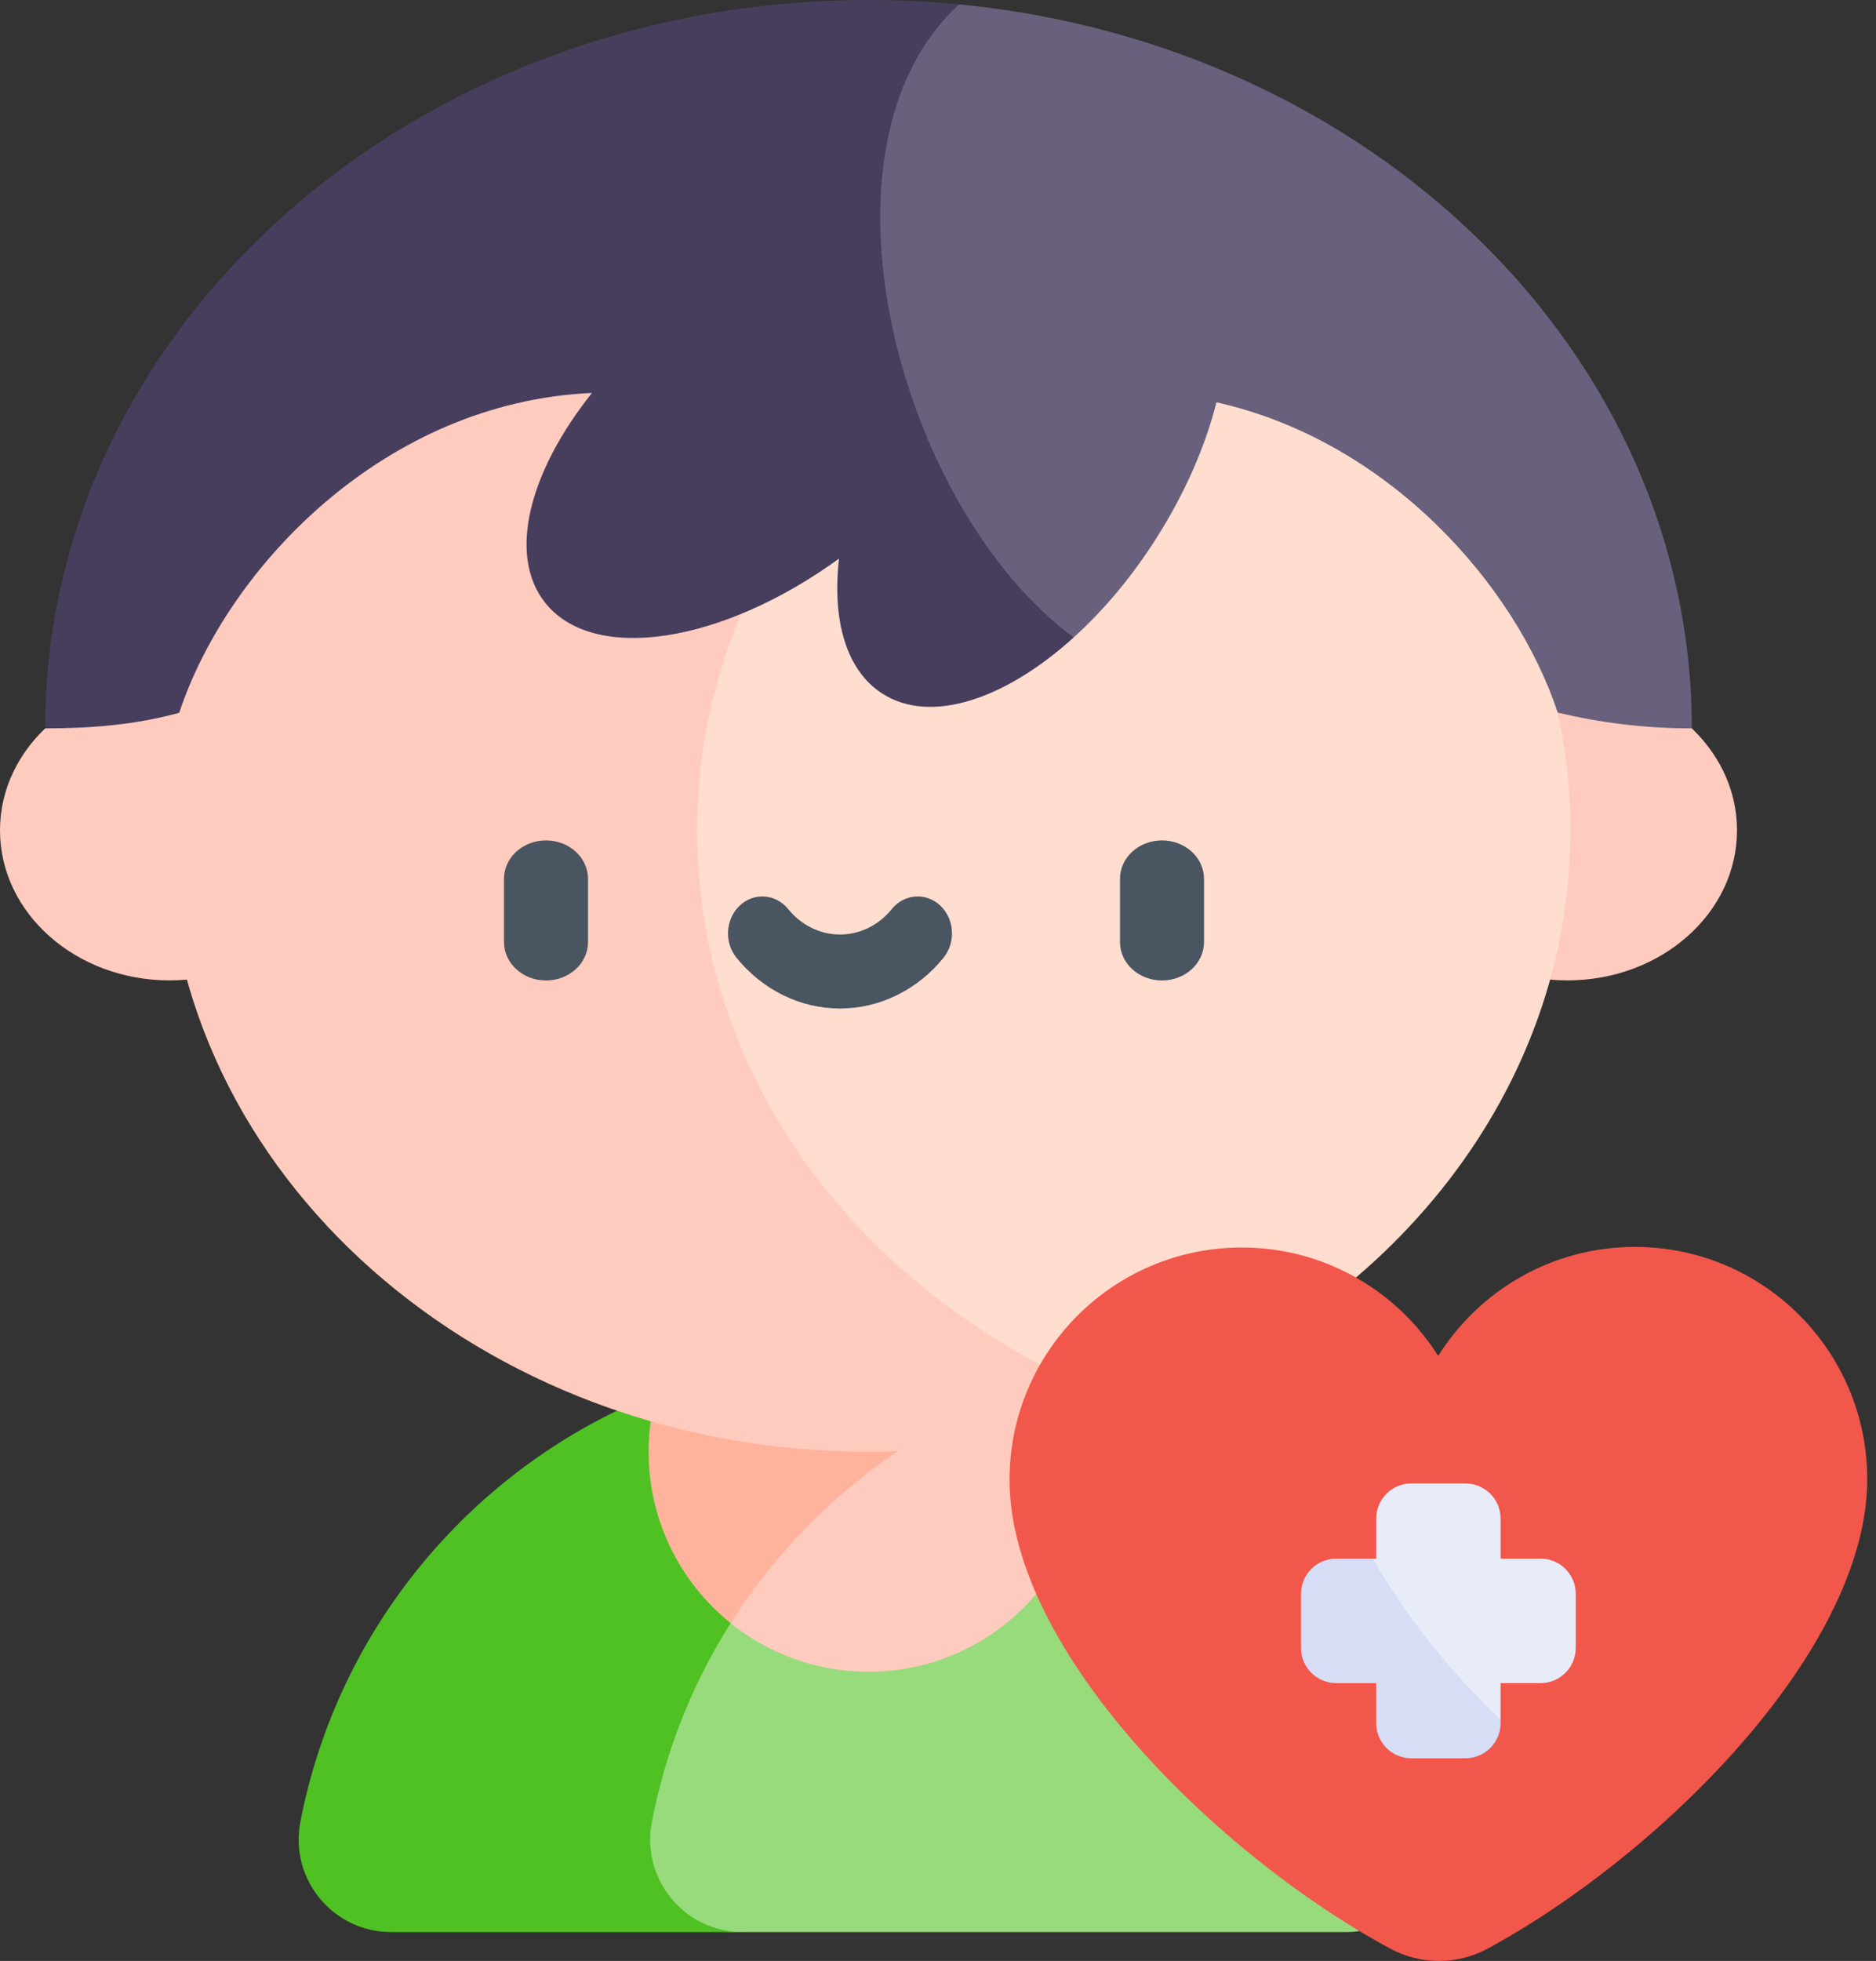
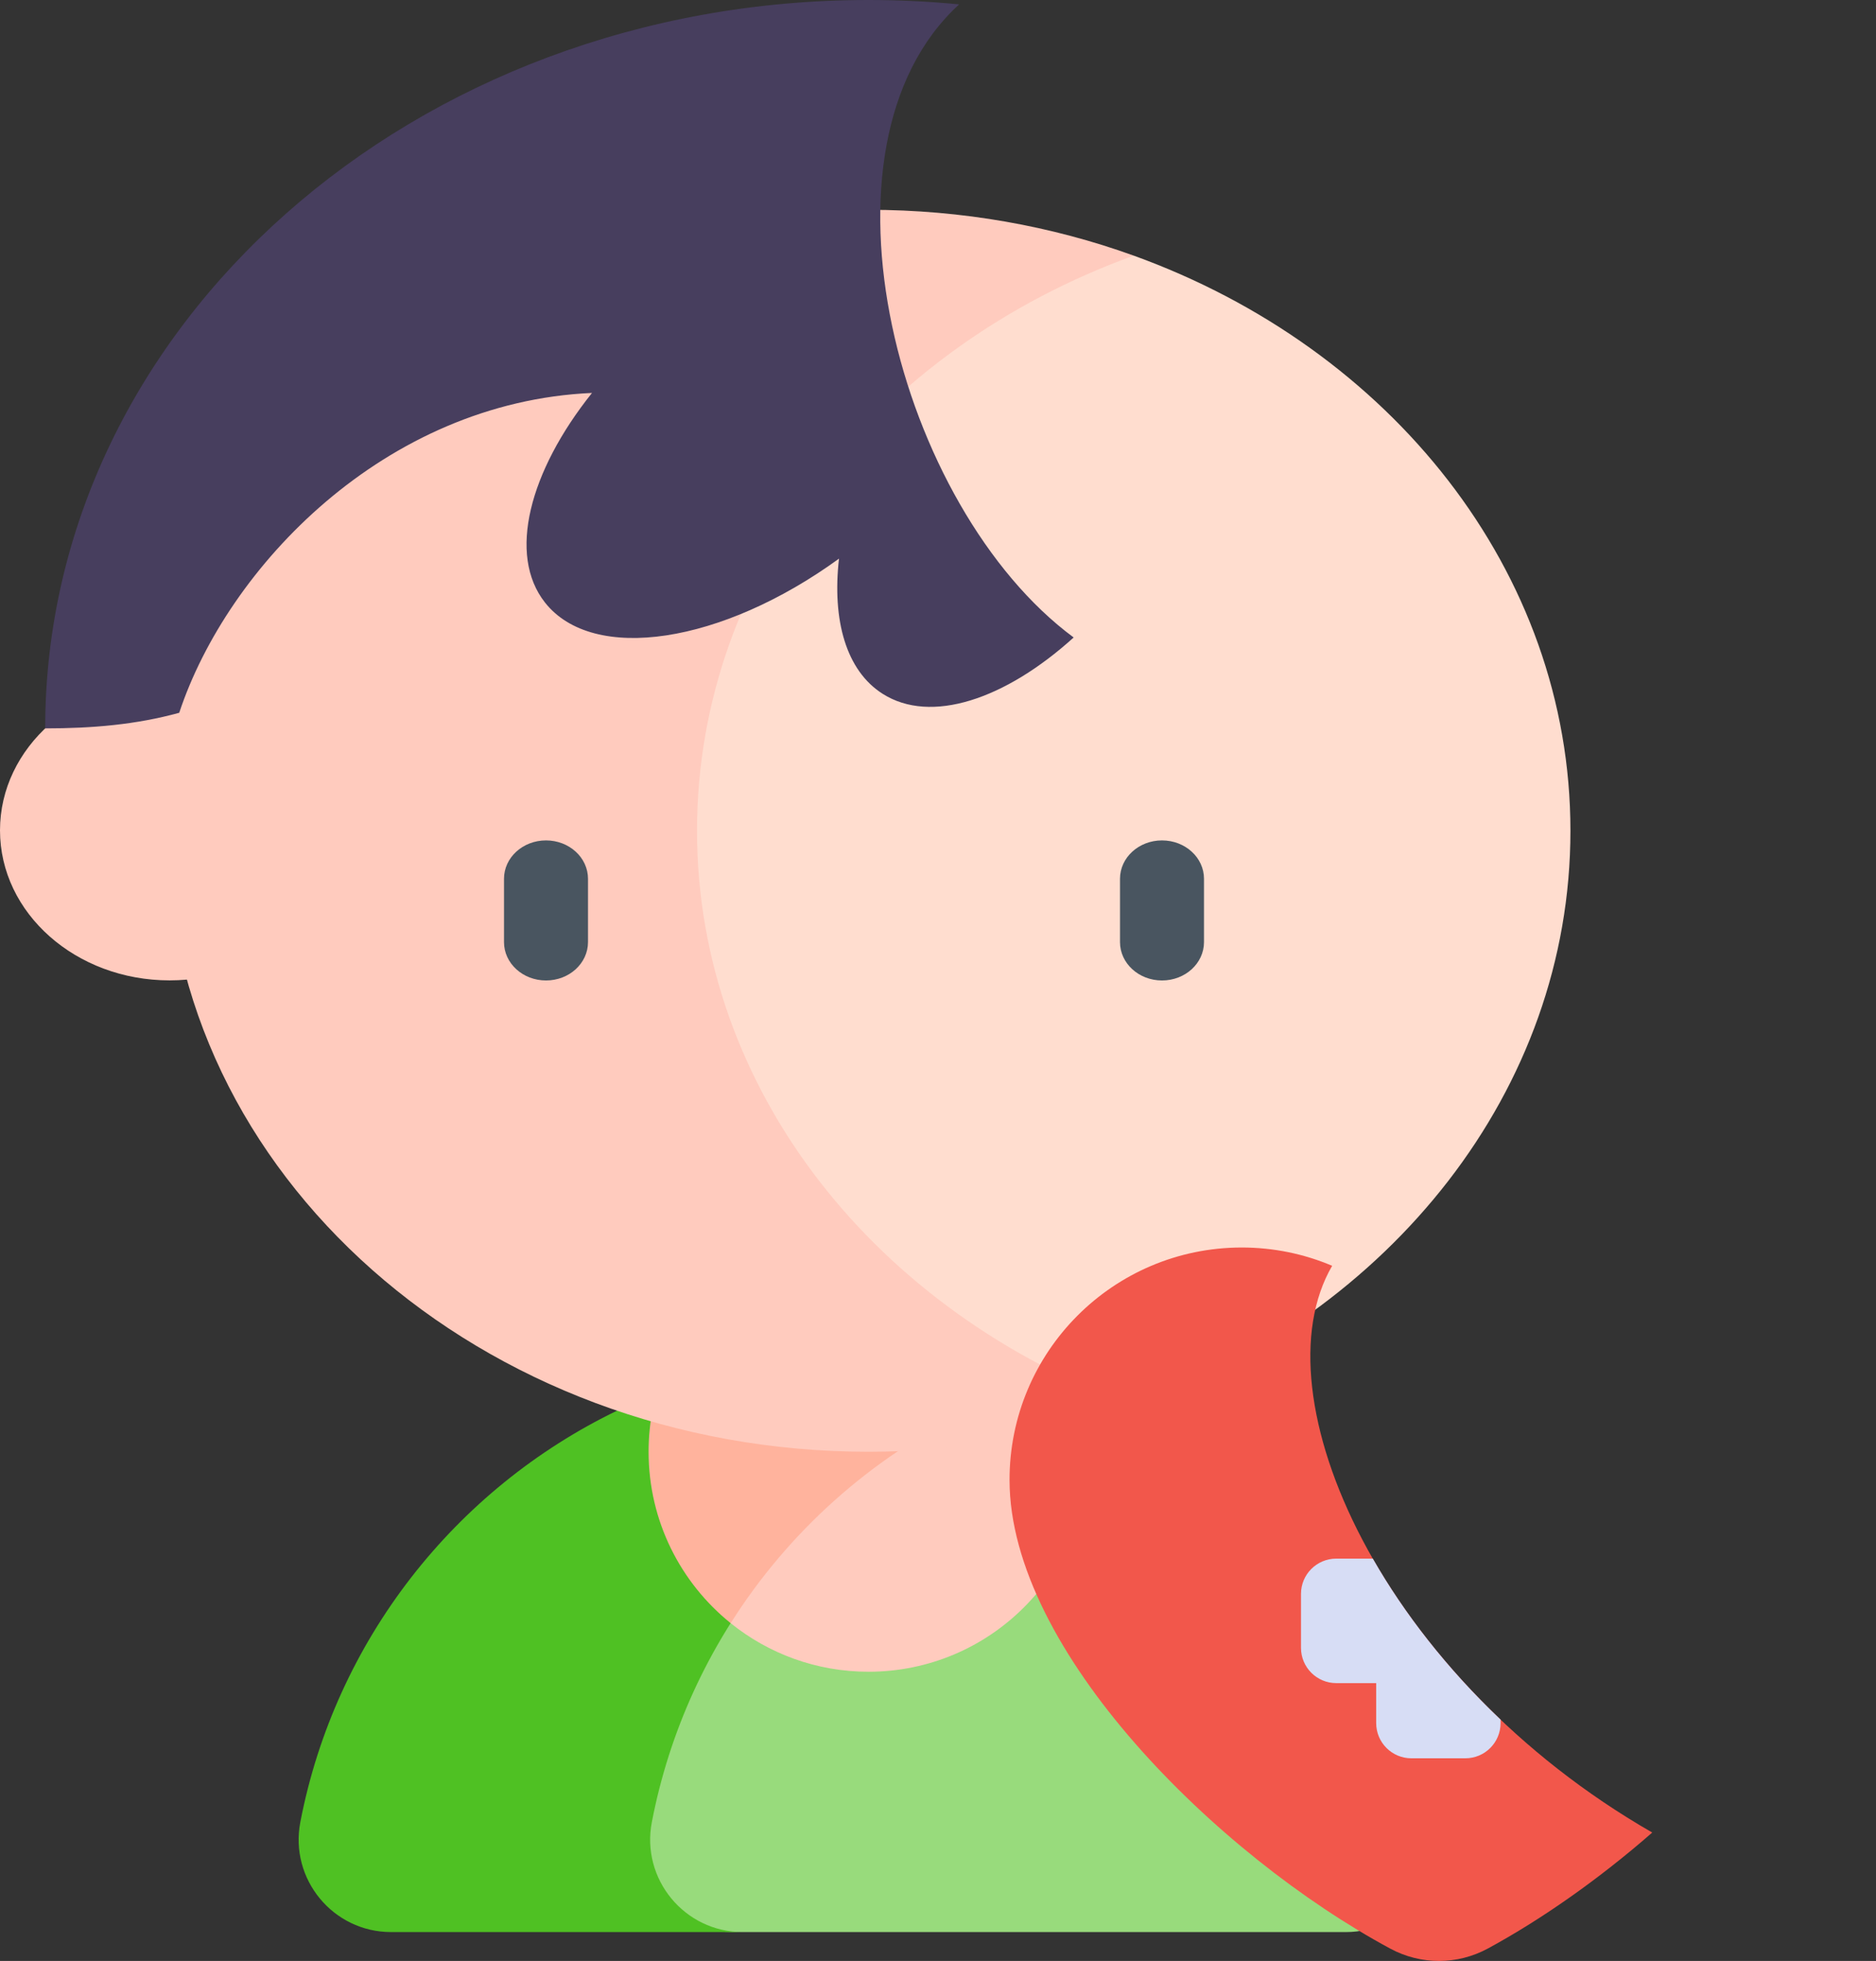
<svg xmlns="http://www.w3.org/2000/svg" width="67px" height="70px" viewBox="0 0 67 70" version="1.1">
  <rect x="0" y="0" width="67" height="70" fill="#333333" stroke="none" />
  <title>healthy habits</title>
  <g id="Page-1" stroke="none" stroke-width="1" fill="none" fill-rule="evenodd">
    <g id="Topic-Page---Health-Education" transform="translate(-330, -888)" fill-rule="nonzero">
      <g id="healthy-habits" transform="translate(330, 888)">
        <g id="Group">
          <g>
-             <ellipse id="Oval" fill="#FFCBBE" cx="55.979" cy="29.641" rx="6.057" ry="5.356" />
            <ellipse id="Oval" fill="#FFCBBE" cx="6.057" cy="29.641" rx="6.057" ry="5.356" />
            <path d="M48.068,68.969 L26.522,68.969 C21.208,68.969 20.646,67.079 21.038,65.044 C22.286,58.556 26.285,51.823 34.591,50.356 L39.998,50.356 C45.78,53.151 50.063,58.556 51.309,65.044 C51.701,67.079 50.142,68.969 48.068,68.969 Z" id="Path" fill="#98DB7C" />
            <path d="M23.28,65.044 C22.888,67.079 24.449,68.969 26.522,68.969 L13.967,68.969 C11.894,68.969 10.335,67.079 10.726,65.044 C11.974,58.556 16.256,53.151 22.038,50.356 L34.591,50.356 C28.811,53.151 24.528,58.556 23.28,65.044 Z" id="Path" fill="#4FC123" />
            <path d="M38.871,51.823 C38.871,56.161 35.356,59.676 31.018,59.676 C29.154,59.676 27.442,59.027 26.095,57.942 C26.095,54.012 28.289,50.956 34.591,50.356 L38.735,50.356 C38.825,50.831 38.871,51.321 38.871,51.823 Z" id="Path" fill="#FFCBBE" />
            <path d="M38.735,50.356 L34.591,50.356 C31.099,52.044 28.154,54.685 26.095,57.942 C24.308,56.503 23.164,54.297 23.164,51.823 C23.164,47.485 26.68,43.969 31.018,43.969 C34.854,43.969 38.047,46.72 38.735,50.356 Z" id="Path" fill="#FFB39D" />
            <path d="M56.087,29.655 C56.087,38.934 49.639,46.882 40.49,50.186 C27.394,49.575 20.227,38.934 20.227,29.655 C20.227,20.376 26.835,10.989 40.49,9.125 C49.639,12.43 56.087,20.376 56.087,29.655 Z" id="Path" fill="#FFDDCF" />
            <path d="M40.49,50.186 C37.567,51.241 34.37,51.823 31.018,51.823 C17.173,51.823 5.95,41.897 5.95,29.655 C5.95,17.413 17.173,7.489 31.018,7.489 C34.37,7.489 37.567,8.071 40.49,9.125 C31.342,12.43 24.894,20.376 24.894,29.655 C24.894,38.934 31.342,46.882 40.49,50.186 Z" id="Path" fill="#FFCBBE" />
-             <path d="M60.422,26.001 C58.725,26.001 57.135,25.796 55.633,25.438 C54.116,20.858 49.574,15.732 43.445,14.362 C43.052,15.91 42.338,17.572 41.313,19.189 C40.425,20.592 39.405,21.799 38.344,22.756 C29.383,20.346 23.947,4.671 34.256,0.156 C48.971,1.582 60.422,12.609 60.422,26.001 Z" id="Path" fill="#68607C" />
            <path d="M38.345,22.756 C35.898,24.97 33.245,25.858 31.525,24.768 C30.219,23.941 29.714,22.141 29.964,19.942 C25.791,22.973 21.186,23.694 19.462,21.506 C18.125,19.807 18.898,16.835 21.143,14.027 C13.735,14.352 8.122,20.249 6.401,25.444 C4.864,25.868 3.288,26.001 1.614,26.001 C1.614,11.641 14.778,0 31.018,0 C32.112,0 33.192,0.053 34.256,0.156 C28.677,5.252 32.084,18.131 38.345,22.756 Z" id="Path" fill="#473E5E" />
          </g>
-           <path d="M66.687,52.794 C66.692,56.978 63.201,61.752 59.009,65.416 C47.271,64.59 41.854,47.058 47.577,45.185 C49.143,45.847 50.464,46.977 51.364,48.401 C52.829,46.069 55.421,44.515 58.378,44.511 C62.96,44.504 66.68,48.213 66.687,52.794 L66.687,52.794 Z" id="Path" fill="#F2574B" />
          <path d="M59.009,65.416 C57.108,67.077 55.064,68.511 53.138,69.556 C52.049,70.146 50.745,70.148 49.655,69.561 C43.467,66.23 36.064,58.92 36.055,52.839 C36.047,48.258 39.756,44.539 44.338,44.532 C45.487,44.531 46.581,44.763 47.577,45.185 C44.867,49.834 49.357,59.875 59.009,65.416 L59.009,65.416 Z" id="Path" fill="#F2574B" />
-           <path d="M56.277,56.896 L56.277,58.823 C56.277,59.518 55.714,60.082 55.018,60.082 L53.592,60.082 L53.592,61.385 C51.196,61.385 48.21,57.942 49.029,55.638 L49.149,55.638 L49.149,54.211 C49.149,53.517 49.712,52.954 50.407,52.954 L52.333,52.954 C53.029,52.954 53.593,53.517 53.593,54.211 L53.593,55.638 L55.018,55.638 C55.714,55.638 56.277,56.201 56.277,56.896 Z" id="Path" fill="#E8ECF9" />
          <path d="M53.592,61.385 L53.592,61.507 C53.592,62.203 53.029,62.766 52.333,62.766 L50.407,62.766 C49.712,62.766 49.149,62.203 49.149,61.507 L49.149,60.082 L47.723,60.082 C47.028,60.082 46.464,59.518 46.464,58.823 L46.464,56.896 C46.464,56.201 47.028,55.638 47.723,55.638 L49.029,55.638 C50.152,57.6 51.684,59.573 53.592,61.385 Z" id="Path" fill="#D7DDF5" />
        </g>
        <g id="Group" transform="translate(18, 30)" fill="#495560">
          <path d="M1.5,5 C0.671,5 0,4.387 0,3.629 L0,1.371 C0,0.613 0.671,0 1.5,0 C2.329,0 3,0.613 3,1.371 L3,3.629 C3,4.387 2.329,5 1.5,5 Z" id="Path" />
          <path d="M23.5,5 C22.671,5 22,4.387 22,3.629 L22,1.371 C22,0.613 22.671,0 23.5,0 C24.329,0 25,0.613 25,1.371 L25,3.629 C25,4.387 24.329,5 23.5,5 Z" id="Path" />
-           <path d="M12,6 C10.582,6 9.235,5.339 8.302,4.187 C7.857,3.638 7.91,2.804 8.421,2.325 C8.931,1.846 9.706,1.903 10.151,2.453 C10.618,3.029 11.292,3.36 12,3.36 C12.708,3.36 13.382,3.029 13.849,2.453 C14.294,1.903 15.068,1.846 15.579,2.325 C16.09,2.804 16.143,3.638 15.698,4.187 C14.765,5.339 13.418,6 12,6 L12,6 Z" id="Path" />
        </g>
      </g>
    </g>
  </g>
</svg>